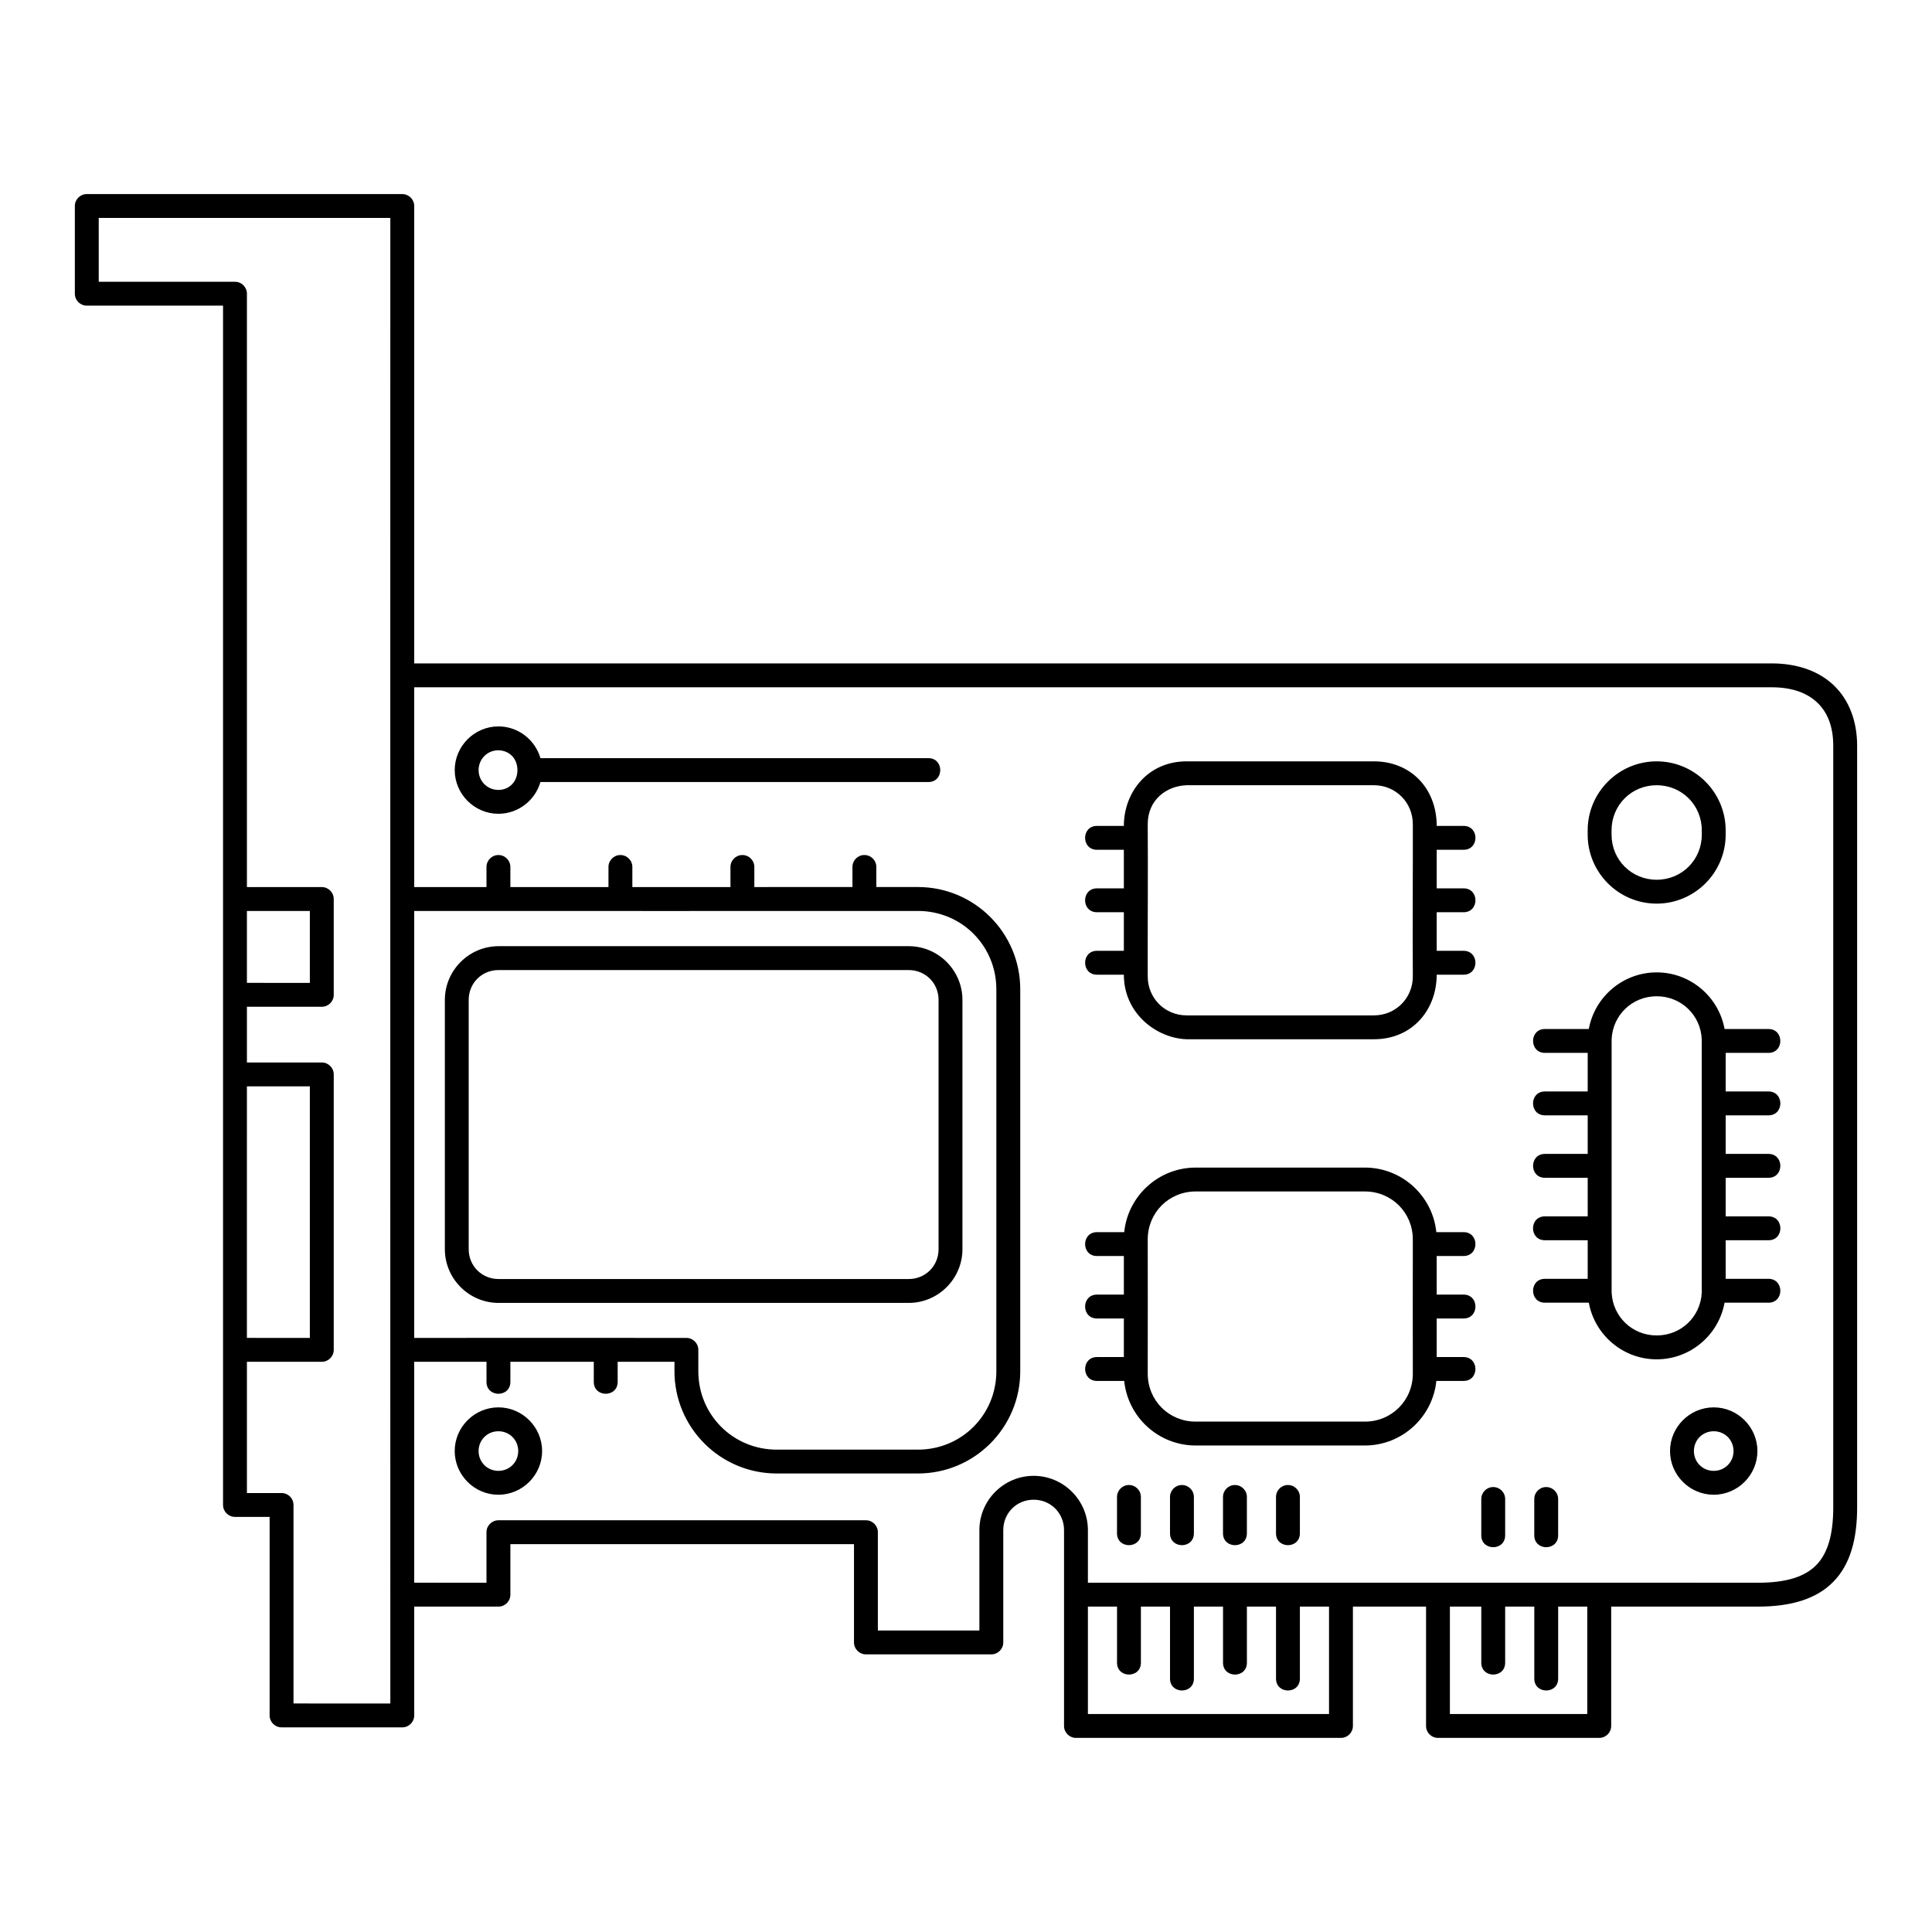
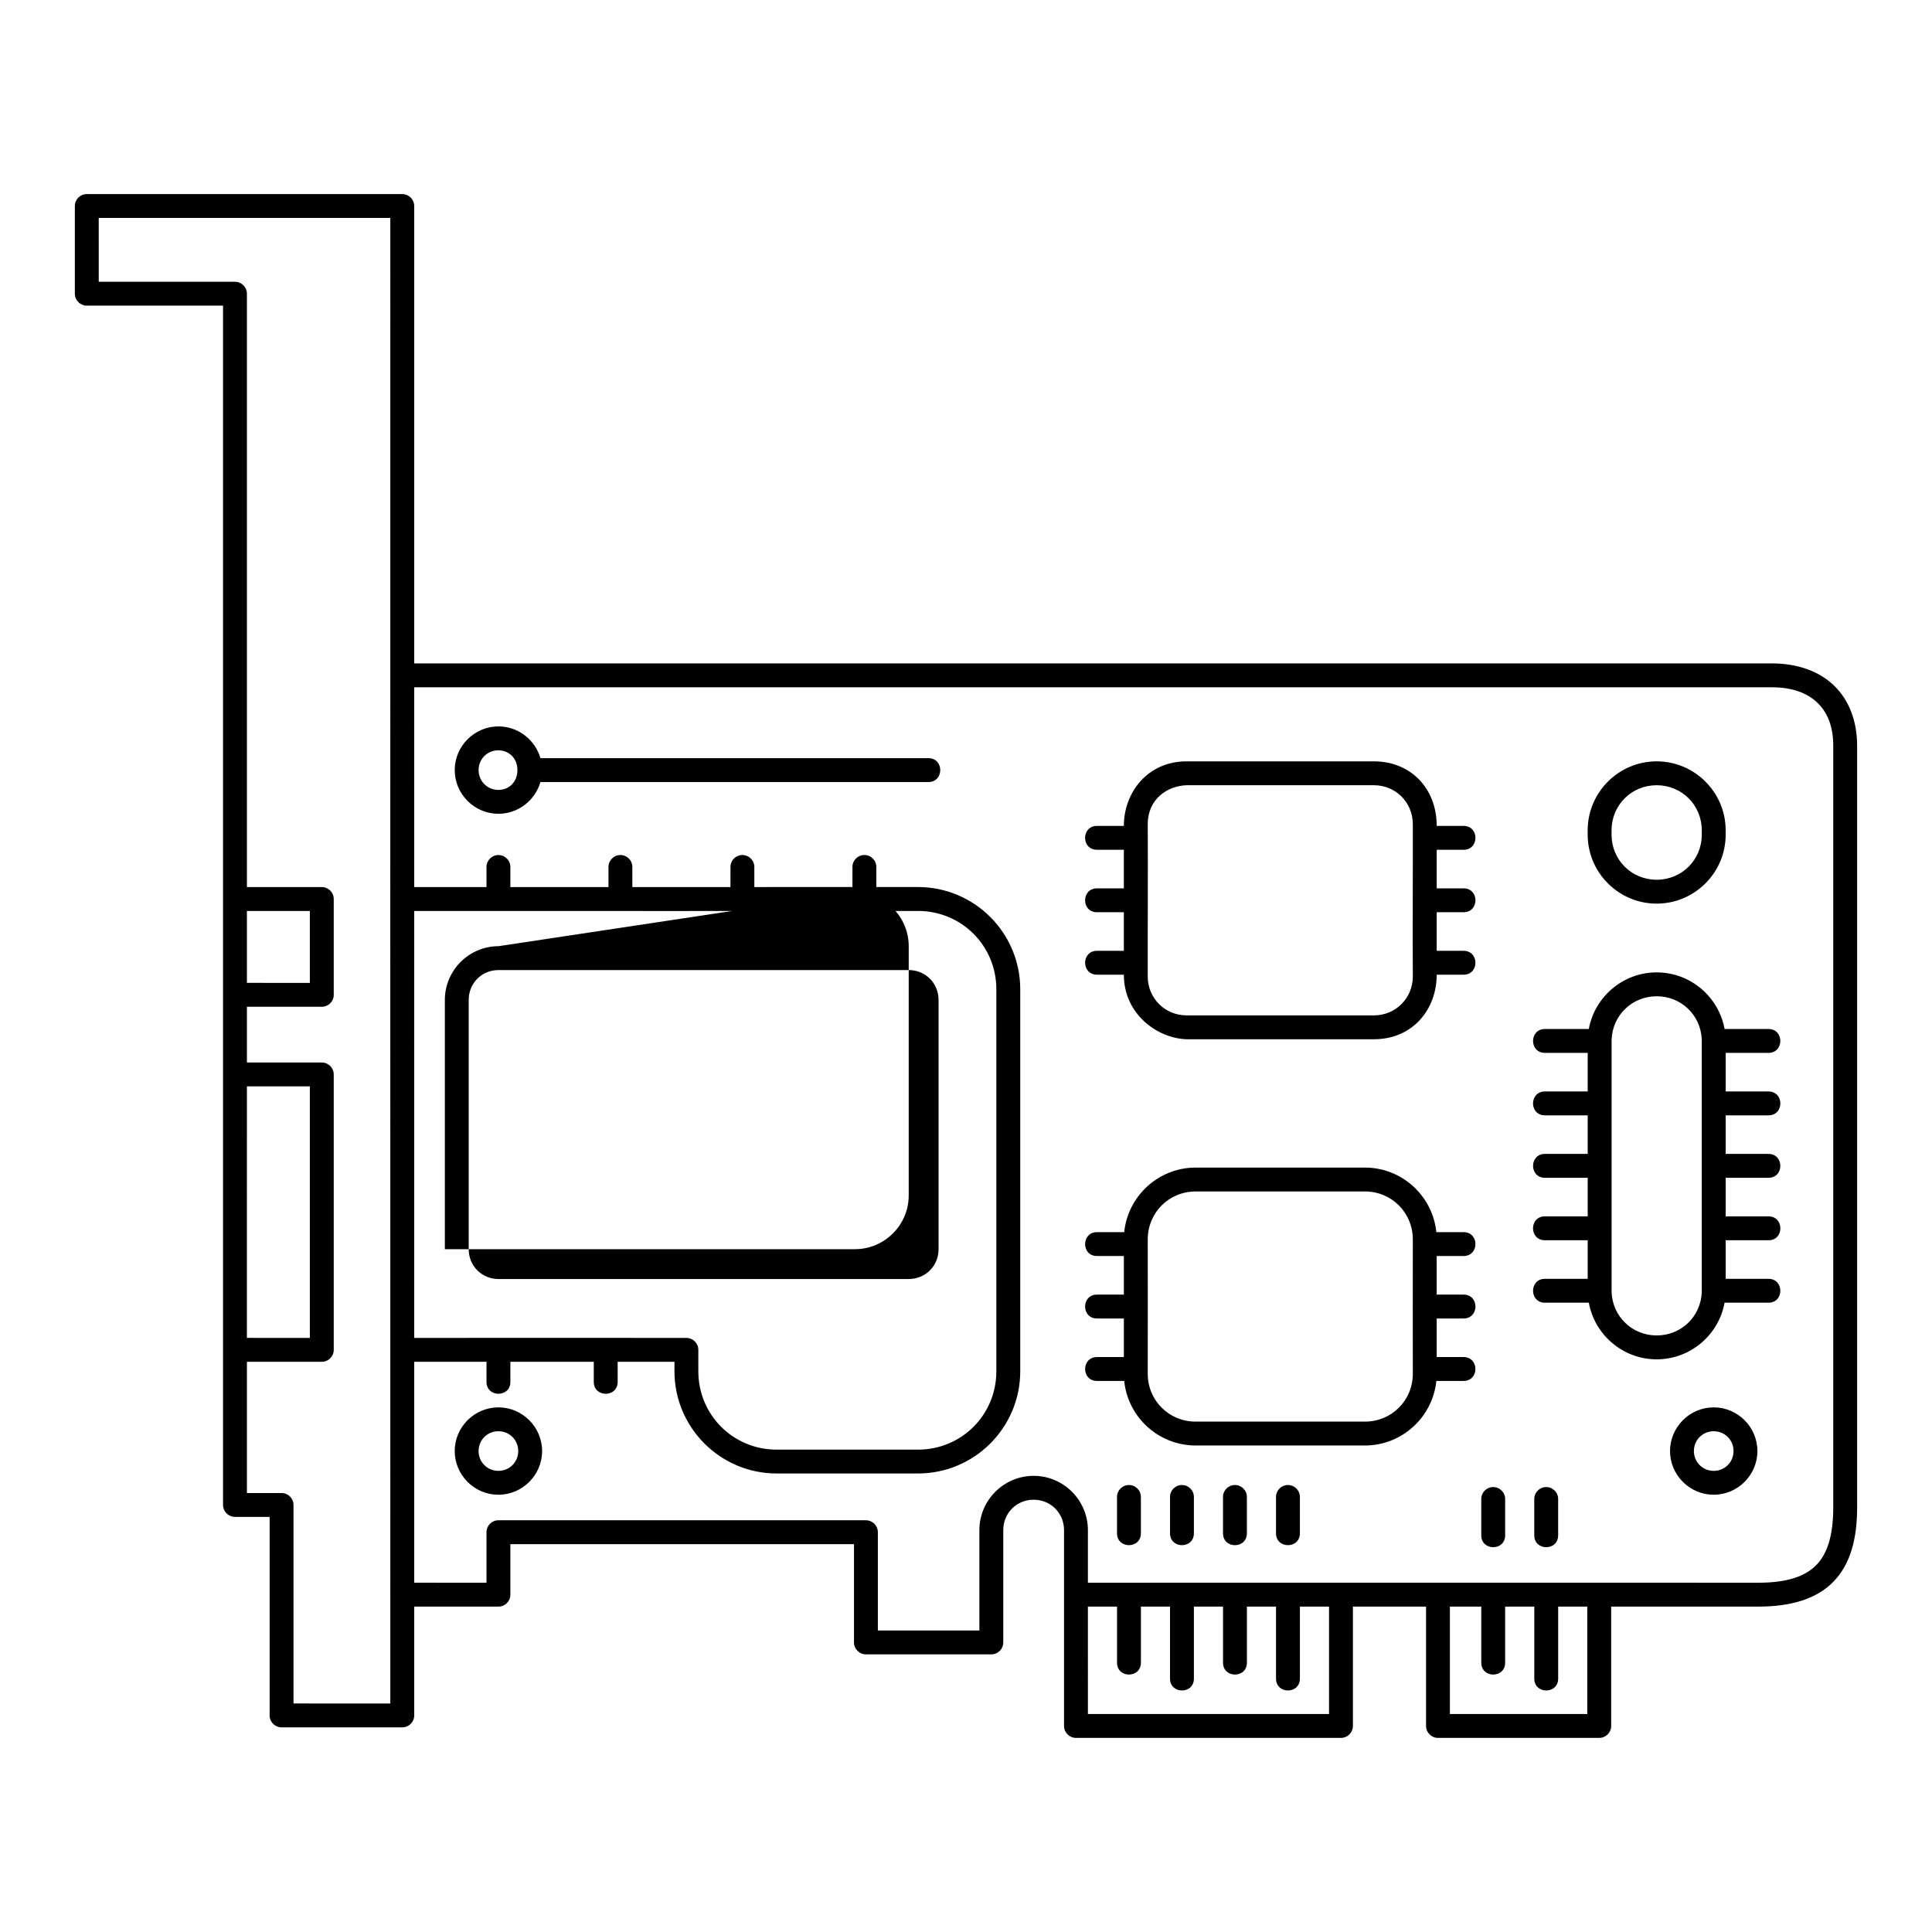
<svg xmlns="http://www.w3.org/2000/svg" fill="#000000" width="800px" height="800px" version="1.1" viewBox="144 144 512 512">
-   <path d="m167 195.43c-1.746 0-3.164 1.418-3.164 3.164v23.238c0 1.746 1.418 3.164 3.164 3.164h36.109v317.83c0 1.746 1.418 3.164 3.164 3.164h9.18v52.613c0 1.746 1.418 3.164 3.164 3.164h31.992c1.746 0 3.164-1.418 3.164-3.164v-28.836h22.32c1.746 0 3.164-1.418 3.164-3.164v-13.387h91.059v26.043c0 1.746 1.418 3.164 3.164 3.164h33.234c1.746 0 3.164-1.418 3.164-3.164v-29.77c0-4.516 3.535-8.051 8.051-8.051 4.516 0 8.051 3.535 8.051 8.051v51.906c0 1.746 1.418 3.164 3.164 3.164h70.227c1.746 0 3.164-1.418 3.164-3.164v-31.629h19.383v31.629c0 1.746 1.418 3.164 3.164 3.164h42.734c1.746 0 3.164-1.418 3.164-3.164v-31.629h38.906c8.684 0 15.465-1.977 19.977-6.59 4.512-4.613 6.297-11.359 6.297-19.711v-201.82c0-6.488-2.109-12.113-6.148-15.988-4.035-3.871-9.797-5.848-16.48-5.848h-359.76v-121.21c0-1.746-1.418-3.164-3.164-3.164zm3.164 6.328h77.277c-0.023 120.77-0.004 254.57 0 364.85v28.836l-25.66-0.004v-52.613c0-1.746-1.418-3.16-3.164-3.16h-9.18v-34.777h19.844c1.746 0 3.164-1.418 3.164-3.164v-72.992c0-1.746-1.418-3.164-3.164-3.164h-19.844v-14.766h19.844c1.746 0 3.164-1.418 3.164-3.164v-25.391c0-1.746-1.418-3.164-3.164-3.164h-19.844v-157.25c0-1.746-1.418-3.164-3.164-3.164h-36.105zm83.605 124.38h359.76c5.469 0 9.441 1.535 12.098 4.086 2.656 2.551 4.203 6.258 4.203 11.422v201.82c0 7.461-1.559 12.285-4.492 15.285-2.934 3.004-7.711 4.688-15.453 4.688-59.234-0.039-118.48 0-177.58 0v-13.949c0-7.914-6.469-14.379-14.379-14.379-7.914 0-14.379 6.469-14.379 14.379v26.605h-26.906v-26.043c0-1.746-1.418-3.164-3.164-3.164h-97.391c-1.746 0-3.164 1.418-3.164 3.164v13.387l-19.152-0.004v-58.555h19.156v5.273c-0.059 4.281 6.391 4.281 6.328 0v-5.273h22.105v5.273c-0.059 4.277 6.387 4.277 6.328 0v-5.273h15.051v2.504c0 14.961 12.145 27.102 27.102 27.102h37.434c14.961 0 27.102-12.141 27.102-27.102v-101.21c0-14.961-12.141-27.102-27.102-27.102h-11.039v-5.273c0.027-1.781-1.426-3.234-3.211-3.211-1.746 0.02-3.144 1.461-3.117 3.211v5.273l-26 0.004v-5.273c0.027-1.781-1.43-3.238-3.211-3.211-1.746 0.02-3.141 1.465-3.117 3.211v5.273h-26v-5.273c0.027-1.781-1.43-3.238-3.211-3.211-1.746 0.02-3.141 1.465-3.117 3.211v5.273h-26v-5.273c0.027-1.781-1.43-3.238-3.211-3.211-1.746 0.02-3.141 1.465-3.117 3.211v5.273h-19.152zm22.32 10.367c-6.359 0-11.582 5.223-11.582 11.578 0 6.359 5.223 11.578 11.582 11.578 5.262 0 9.742-3.578 11.133-8.414h102.75c4.273 0.059 4.273-6.383 0-6.328h-102.75c-1.391-4.836-5.871-8.414-11.133-8.414zm5.035 11.582c-0.004 3.144-2.234 5.25-5.035 5.25-2.938 0-5.254-2.316-5.254-5.25 0-2.938 2.312-5.25 5.184-5.25 2.871 0 5.106 2.106 5.102 5.254zm177.36-2.324c-10.352 0-16.652 8.234-16.652 17.109h-7.059c-4.281-0.059-4.281 6.391 0 6.328h7.059v10.223h-7.059c-4.281-0.059-4.281 6.391 0 6.328h7.059v10.223h-7.059c-4.273-0.059-4.273 6.383 0 6.328h7.059c0 10.367 8.77 16.867 16.652 17.109h49.605c10.328 0 16.652-7.934 16.652-17.109h7.059c4.273 0.059 4.273-6.383 0-6.328h-7.059v-10.223h7.059c4.281 0.059 4.281-6.391 0-6.328h-7.059v-10.223h7.059c4.281 0.059 4.281-6.391 0-6.328h-7.059c0-10-6.934-17.109-16.652-17.109zm124.55 0c-10.074 0-18.285 8.211-18.285 18.285v1.137c0 10.074 8.211 18.285 18.285 18.285 10.074 0 18.285-8.207 18.285-18.285v-1.137c0-10.074-8.211-18.285-18.285-18.285zm-124.55 6.328h49.605c5.773 0 10.324 4.547 10.324 10.324 0.031 13.422-0.09 26.949 0 40.348 0 5.773-4.551 10.324-10.324 10.324h-49.605c-5.773 0-10.324-4.551-10.324-10.324-0.035-13.426 0.09-26.949 0-40.348 0-6.617 5.176-10.172 10.324-10.32zm124.55 0c6.68 0 11.957 5.277 11.957 11.957v1.137c0 6.68-5.277 11.957-11.957 11.957-6.68 0-11.957-5.277-11.957-11.957v-1.137c0-6.68 5.277-11.957 11.957-11.957zm-373.6 33.32h16.68v19.062l-16.68-0.004zm44.336 0c44.531 0.039 89.016 0 133.5 0 11.562 0 20.773 9.211 20.773 20.773v101.21c0 11.562-9.211 20.773-20.773 20.773h-37.434c-11.562 0-20.773-9.211-20.773-20.773v-5.668c0-1.746-1.418-3.164-3.164-3.164-24.074-0.039-48.07 0-72.133 0zm22.359 9.336c-7.832 0-14.238 6.406-14.238 14.238v66.059c0 7.832 6.406 14.238 14.238 14.238h108.69c7.832 0 14.238-6.406 14.238-14.238v-66.059c0-7.832-6.406-14.238-14.238-14.238zm0 6.328h108.69c4.438 0 7.91 3.473 7.91 7.91v66.059c0 4.438-3.473 7.91-7.91 7.91h-108.7c-4.438 0-7.91-3.473-7.91-7.91v-66.059c0-4.438 3.473-7.91 7.91-7.91zm306.91 0.617c-8.957 0-16.438 6.488-17.988 15.004h-11.57c-4.273-0.059-4.273 6.383 0 6.328h11.273v10.223h-11.273c-4.281-0.059-4.281 6.391 0 6.328h11.273v10.223h-11.273c-4.273-0.059-4.273 6.383 0 6.328h11.273v10.223h-11.273c-4.289-0.078-4.289 6.398 0 6.328h11.273v10.223h-11.273c-4.273-0.059-4.273 6.383 0 6.328h11.57c1.551 8.52 9.035 15.008 17.988 15.008 8.957 0 16.438-6.488 17.988-15.008h11.574c4.273 0.059 4.273-6.383 0-6.328h-11.277v-10.223h11.277c4.289 0.078 4.289-6.398 0-6.328h-11.277v-10.223h11.277c4.273 0.059 4.273-6.383 0-6.328h-11.277v-10.223h11.277c4.281 0.059 4.281-6.391 0-6.328h-11.277v-10.223h11.277c4.273 0.059 4.273-6.383 0-6.328h-11.57c-1.551-8.516-9.035-15.004-17.988-15.004zm11.945 17.742c-0.016 22.812 0.012 46.543 0 67.066-0.281 6.414-5.449 11.406-11.945 11.406-6.496 0-11.664-4.996-11.945-11.414 0.012-22.934-0.016-46.367 0-67.066 0.281-6.414 5.449-11.406 11.945-11.406 6.496 0 11.664 4.992 11.941 11.41zm-385.55 12.461h16.68v66.664l-16.684-0.004zm251.43 21.527c-9.84 0-17.969 7.519-18.938 17.109h-7.152c-4.281-0.059-4.281 6.391 0 6.328h7.059v10.223h-7.059c-4.281-0.059-4.281 6.391 0 6.328h7.059v10.223h-7.059c-4.273-0.059-4.273 6.383 0 6.328h7.152c0.969 9.59 9.098 17.109 18.938 17.109h44.844c9.84 0 17.969-7.519 18.938-17.109h7.152c4.273 0.059 4.273-6.383 0-6.328h-7.059v-10.223h7.059c4.281 0.059 4.281-6.391 0-6.328l-7.062-0.004v-10.223h7.059c4.281 0.059 4.281-6.391 0-6.328h-7.152c-0.969-9.59-9.098-17.109-18.938-17.109zm0 6.328h44.844c7.094 0 12.703 5.609 12.703 12.703-0.035 12.711 0 24.496 0 35.586 0 7.094-5.613 12.703-12.703 12.703h-44.844c-7.094 0-12.703-5.609-12.703-12.703 0.035-12.449 0-24.777 0-35.586 0-7.094 5.613-12.703 12.703-12.703zm-184.78 57.215c-6.359 0-11.582 5.223-11.582 11.578 0 6.359 5.223 11.578 11.582 11.578s11.578-5.223 11.578-11.578c0-6.359-5.223-11.578-11.578-11.578zm322.07 0c-6.359 0-11.582 5.223-11.582 11.578 0 6.359 5.223 11.578 11.582 11.578 6.359 0 11.578-5.223 11.578-11.578 0-6.359-5.223-11.578-11.578-11.578zm-322.07 6.328c2.938 0 5.25 2.312 5.25 5.25s-2.312 5.25-5.25 5.25-5.254-2.312-5.254-5.25 2.316-5.25 5.254-5.25zm322.07 0c2.938 0 5.25 2.312 5.25 5.25s-2.312 5.25-5.25 5.25-5.254-2.312-5.254-5.25 2.316-5.25 5.254-5.25zm-155.02 14.25c-1.746 0.02-3.141 1.465-3.117 3.211v9.523c-0.059 4.277 6.387 4.277 6.328 0v-9.523c0.027-1.781-1.43-3.238-3.211-3.211zm14.047 0c-1.746 0.02-3.141 1.461-3.117 3.211v9.523c-0.059 4.277 6.387 4.277 6.328 0v-9.523c0.027-1.781-1.426-3.234-3.211-3.211zm14.043 0c-1.746 0.02-3.141 1.465-3.117 3.211v9.523c-0.059 4.281 6.391 4.281 6.328 0v-9.523c0.027-1.781-1.43-3.238-3.211-3.211zm14.047 0c-1.746 0.02-3.141 1.461-3.117 3.211v9.523c-0.059 4.277 6.387 4.277 6.328 0v-9.523c0.027-1.781-1.426-3.234-3.211-3.211zm54.398 0.543c-1.746 0.02-3.141 1.461-3.117 3.207v9.523c-0.059 4.277 6.387 4.277 6.328 0v-9.523c0.023-1.781-1.426-3.234-3.211-3.207zm14.043 0c-1.746 0.02-3.141 1.461-3.117 3.207v9.523c-0.059 4.277 6.387 4.277 6.328 0v-9.523c0.023-1.781-1.43-3.234-3.211-3.207zm-121.41 31.684h7.719v14.797c-0.059 4.277 6.387 4.277 6.328 0v-14.797h7.715v19.016c-0.059 4.277 6.387 4.277 6.328 0v-19.016h7.719v14.797c-0.059 4.281 6.391 4.281 6.328 0v-14.797h7.715v19.016c-0.059 4.277 6.387 4.277 6.328 0v-19.016h7.719v28.465h-63.898zm95.934 0h8.316v14.797c-0.059 4.277 6.387 4.277 6.328 0v-14.797h7.719v19.016c-0.059 4.277 6.387 4.277 6.328 0v-19.016h7.715v28.465h-36.406z" />
+   <path d="m167 195.43c-1.746 0-3.164 1.418-3.164 3.164v23.238c0 1.746 1.418 3.164 3.164 3.164h36.109v317.83c0 1.746 1.418 3.164 3.164 3.164h9.18v52.613c0 1.746 1.418 3.164 3.164 3.164h31.992c1.746 0 3.164-1.418 3.164-3.164v-28.836h22.32c1.746 0 3.164-1.418 3.164-3.164v-13.387h91.059v26.043c0 1.746 1.418 3.164 3.164 3.164h33.234c1.746 0 3.164-1.418 3.164-3.164v-29.77c0-4.516 3.535-8.051 8.051-8.051 4.516 0 8.051 3.535 8.051 8.051v51.906c0 1.746 1.418 3.164 3.164 3.164h70.227c1.746 0 3.164-1.418 3.164-3.164v-31.629h19.383v31.629c0 1.746 1.418 3.164 3.164 3.164h42.734c1.746 0 3.164-1.418 3.164-3.164v-31.629h38.906c8.684 0 15.465-1.977 19.977-6.59 4.512-4.613 6.297-11.359 6.297-19.711v-201.82c0-6.488-2.109-12.113-6.148-15.988-4.035-3.871-9.797-5.848-16.48-5.848h-359.76v-121.21c0-1.746-1.418-3.164-3.164-3.164zm3.164 6.328h77.277c-0.023 120.77-0.004 254.57 0 364.85v28.836l-25.66-0.004v-52.613c0-1.746-1.418-3.16-3.164-3.16h-9.18v-34.777h19.844c1.746 0 3.164-1.418 3.164-3.164v-72.992c0-1.746-1.418-3.164-3.164-3.164h-19.844v-14.766h19.844c1.746 0 3.164-1.418 3.164-3.164v-25.391c0-1.746-1.418-3.164-3.164-3.164h-19.844v-157.25c0-1.746-1.418-3.164-3.164-3.164h-36.105zm83.605 124.38h359.76c5.469 0 9.441 1.535 12.098 4.086 2.656 2.551 4.203 6.258 4.203 11.422v201.82c0 7.461-1.559 12.285-4.492 15.285-2.934 3.004-7.711 4.688-15.453 4.688-59.234-0.039-118.48 0-177.58 0v-13.949c0-7.914-6.469-14.379-14.379-14.379-7.914 0-14.379 6.469-14.379 14.379v26.605h-26.906v-26.043c0-1.746-1.418-3.164-3.164-3.164h-97.391c-1.746 0-3.164 1.418-3.164 3.164v13.387l-19.152-0.004v-58.555h19.156v5.273c-0.059 4.281 6.391 4.281 6.328 0v-5.273h22.105v5.273c-0.059 4.277 6.387 4.277 6.328 0v-5.273h15.051v2.504c0 14.961 12.145 27.102 27.102 27.102h37.434c14.961 0 27.102-12.141 27.102-27.102v-101.21c0-14.961-12.141-27.102-27.102-27.102h-11.039v-5.273c0.027-1.781-1.426-3.234-3.211-3.211-1.746 0.02-3.144 1.461-3.117 3.211v5.273l-26 0.004v-5.273c0.027-1.781-1.43-3.238-3.211-3.211-1.746 0.02-3.141 1.465-3.117 3.211v5.273h-26v-5.273c0.027-1.781-1.43-3.238-3.211-3.211-1.746 0.02-3.141 1.465-3.117 3.211v5.273h-26v-5.273c0.027-1.781-1.43-3.238-3.211-3.211-1.746 0.02-3.141 1.465-3.117 3.211v5.273h-19.152zm22.32 10.367c-6.359 0-11.582 5.223-11.582 11.578 0 6.359 5.223 11.578 11.582 11.578 5.262 0 9.742-3.578 11.133-8.414h102.75c4.273 0.059 4.273-6.383 0-6.328h-102.75c-1.391-4.836-5.871-8.414-11.133-8.414zm5.035 11.582c-0.004 3.144-2.234 5.25-5.035 5.25-2.938 0-5.254-2.316-5.254-5.25 0-2.938 2.312-5.25 5.184-5.25 2.871 0 5.106 2.106 5.102 5.254zm177.36-2.324c-10.352 0-16.652 8.234-16.652 17.109h-7.059c-4.281-0.059-4.281 6.391 0 6.328h7.059v10.223h-7.059c-4.281-0.059-4.281 6.391 0 6.328h7.059v10.223h-7.059c-4.273-0.059-4.273 6.383 0 6.328h7.059c0 10.367 8.77 16.867 16.652 17.109h49.605c10.328 0 16.652-7.934 16.652-17.109h7.059c4.273 0.059 4.273-6.383 0-6.328h-7.059v-10.223h7.059c4.281 0.059 4.281-6.391 0-6.328h-7.059v-10.223h7.059c4.281 0.059 4.281-6.391 0-6.328h-7.059c0-10-6.934-17.109-16.652-17.109zm124.55 0c-10.074 0-18.285 8.211-18.285 18.285v1.137c0 10.074 8.211 18.285 18.285 18.285 10.074 0 18.285-8.207 18.285-18.285v-1.137c0-10.074-8.211-18.285-18.285-18.285zm-124.55 6.328h49.605c5.773 0 10.324 4.547 10.324 10.324 0.031 13.422-0.09 26.949 0 40.348 0 5.773-4.551 10.324-10.324 10.324h-49.605c-5.773 0-10.324-4.551-10.324-10.324-0.035-13.426 0.09-26.949 0-40.348 0-6.617 5.176-10.172 10.324-10.32zm124.55 0c6.68 0 11.957 5.277 11.957 11.957v1.137c0 6.68-5.277 11.957-11.957 11.957-6.68 0-11.957-5.277-11.957-11.957v-1.137c0-6.68 5.277-11.957 11.957-11.957zm-373.6 33.32h16.68v19.062l-16.68-0.004zm44.336 0c44.531 0.039 89.016 0 133.5 0 11.562 0 20.773 9.211 20.773 20.773v101.21c0 11.562-9.211 20.773-20.773 20.773h-37.434c-11.562 0-20.773-9.211-20.773-20.773v-5.668c0-1.746-1.418-3.164-3.164-3.164-24.074-0.039-48.07 0-72.133 0zm22.359 9.336c-7.832 0-14.238 6.406-14.238 14.238v66.059h108.69c7.832 0 14.238-6.406 14.238-14.238v-66.059c0-7.832-6.406-14.238-14.238-14.238zm0 6.328h108.69c4.438 0 7.91 3.473 7.91 7.91v66.059c0 4.438-3.473 7.91-7.91 7.91h-108.7c-4.438 0-7.91-3.473-7.91-7.91v-66.059c0-4.438 3.473-7.91 7.91-7.91zm306.91 0.617c-8.957 0-16.438 6.488-17.988 15.004h-11.57c-4.273-0.059-4.273 6.383 0 6.328h11.273v10.223h-11.273c-4.281-0.059-4.281 6.391 0 6.328h11.273v10.223h-11.273c-4.273-0.059-4.273 6.383 0 6.328h11.273v10.223h-11.273c-4.289-0.078-4.289 6.398 0 6.328h11.273v10.223h-11.273c-4.273-0.059-4.273 6.383 0 6.328h11.57c1.551 8.52 9.035 15.008 17.988 15.008 8.957 0 16.438-6.488 17.988-15.008h11.574c4.273 0.059 4.273-6.383 0-6.328h-11.277v-10.223h11.277c4.289 0.078 4.289-6.398 0-6.328h-11.277v-10.223h11.277c4.273 0.059 4.273-6.383 0-6.328h-11.277v-10.223h11.277c4.281 0.059 4.281-6.391 0-6.328h-11.277v-10.223h11.277c4.273 0.059 4.273-6.383 0-6.328h-11.57c-1.551-8.516-9.035-15.004-17.988-15.004zm11.945 17.742c-0.016 22.812 0.012 46.543 0 67.066-0.281 6.414-5.449 11.406-11.945 11.406-6.496 0-11.664-4.996-11.945-11.414 0.012-22.934-0.016-46.367 0-67.066 0.281-6.414 5.449-11.406 11.945-11.406 6.496 0 11.664 4.992 11.941 11.41zm-385.55 12.461h16.68v66.664l-16.684-0.004zm251.43 21.527c-9.84 0-17.969 7.519-18.938 17.109h-7.152c-4.281-0.059-4.281 6.391 0 6.328h7.059v10.223h-7.059c-4.281-0.059-4.281 6.391 0 6.328h7.059v10.223h-7.059c-4.273-0.059-4.273 6.383 0 6.328h7.152c0.969 9.59 9.098 17.109 18.938 17.109h44.844c9.84 0 17.969-7.519 18.938-17.109h7.152c4.273 0.059 4.273-6.383 0-6.328h-7.059v-10.223h7.059c4.281 0.059 4.281-6.391 0-6.328l-7.062-0.004v-10.223h7.059c4.281 0.059 4.281-6.391 0-6.328h-7.152c-0.969-9.59-9.098-17.109-18.938-17.109zm0 6.328h44.844c7.094 0 12.703 5.609 12.703 12.703-0.035 12.711 0 24.496 0 35.586 0 7.094-5.613 12.703-12.703 12.703h-44.844c-7.094 0-12.703-5.609-12.703-12.703 0.035-12.449 0-24.777 0-35.586 0-7.094 5.613-12.703 12.703-12.703zm-184.78 57.215c-6.359 0-11.582 5.223-11.582 11.578 0 6.359 5.223 11.578 11.582 11.578s11.578-5.223 11.578-11.578c0-6.359-5.223-11.578-11.578-11.578zm322.07 0c-6.359 0-11.582 5.223-11.582 11.578 0 6.359 5.223 11.578 11.582 11.578 6.359 0 11.578-5.223 11.578-11.578 0-6.359-5.223-11.578-11.578-11.578zm-322.07 6.328c2.938 0 5.25 2.312 5.25 5.25s-2.312 5.25-5.25 5.25-5.254-2.312-5.254-5.25 2.316-5.25 5.254-5.25zm322.07 0c2.938 0 5.25 2.312 5.25 5.25s-2.312 5.25-5.25 5.25-5.254-2.312-5.254-5.25 2.316-5.25 5.254-5.25zm-155.02 14.25c-1.746 0.02-3.141 1.465-3.117 3.211v9.523c-0.059 4.277 6.387 4.277 6.328 0v-9.523c0.027-1.781-1.43-3.238-3.211-3.211zm14.047 0c-1.746 0.02-3.141 1.461-3.117 3.211v9.523c-0.059 4.277 6.387 4.277 6.328 0v-9.523c0.027-1.781-1.426-3.234-3.211-3.211zm14.043 0c-1.746 0.02-3.141 1.465-3.117 3.211v9.523c-0.059 4.281 6.391 4.281 6.328 0v-9.523c0.027-1.781-1.43-3.238-3.211-3.211zm14.047 0c-1.746 0.02-3.141 1.461-3.117 3.211v9.523c-0.059 4.277 6.387 4.277 6.328 0v-9.523c0.027-1.781-1.426-3.234-3.211-3.211zm54.398 0.543c-1.746 0.02-3.141 1.461-3.117 3.207v9.523c-0.059 4.277 6.387 4.277 6.328 0v-9.523c0.023-1.781-1.426-3.234-3.211-3.207zm14.043 0c-1.746 0.02-3.141 1.461-3.117 3.207v9.523c-0.059 4.277 6.387 4.277 6.328 0v-9.523c0.023-1.781-1.43-3.234-3.211-3.207zm-121.41 31.684h7.719v14.797c-0.059 4.277 6.387 4.277 6.328 0v-14.797h7.715v19.016c-0.059 4.277 6.387 4.277 6.328 0v-19.016h7.719v14.797c-0.059 4.281 6.391 4.281 6.328 0v-14.797h7.715v19.016c-0.059 4.277 6.387 4.277 6.328 0v-19.016h7.719v28.465h-63.898zm95.934 0h8.316v14.797c-0.059 4.277 6.387 4.277 6.328 0v-14.797h7.719v19.016c-0.059 4.277 6.387 4.277 6.328 0v-19.016h7.715v28.465h-36.406z" />
</svg>